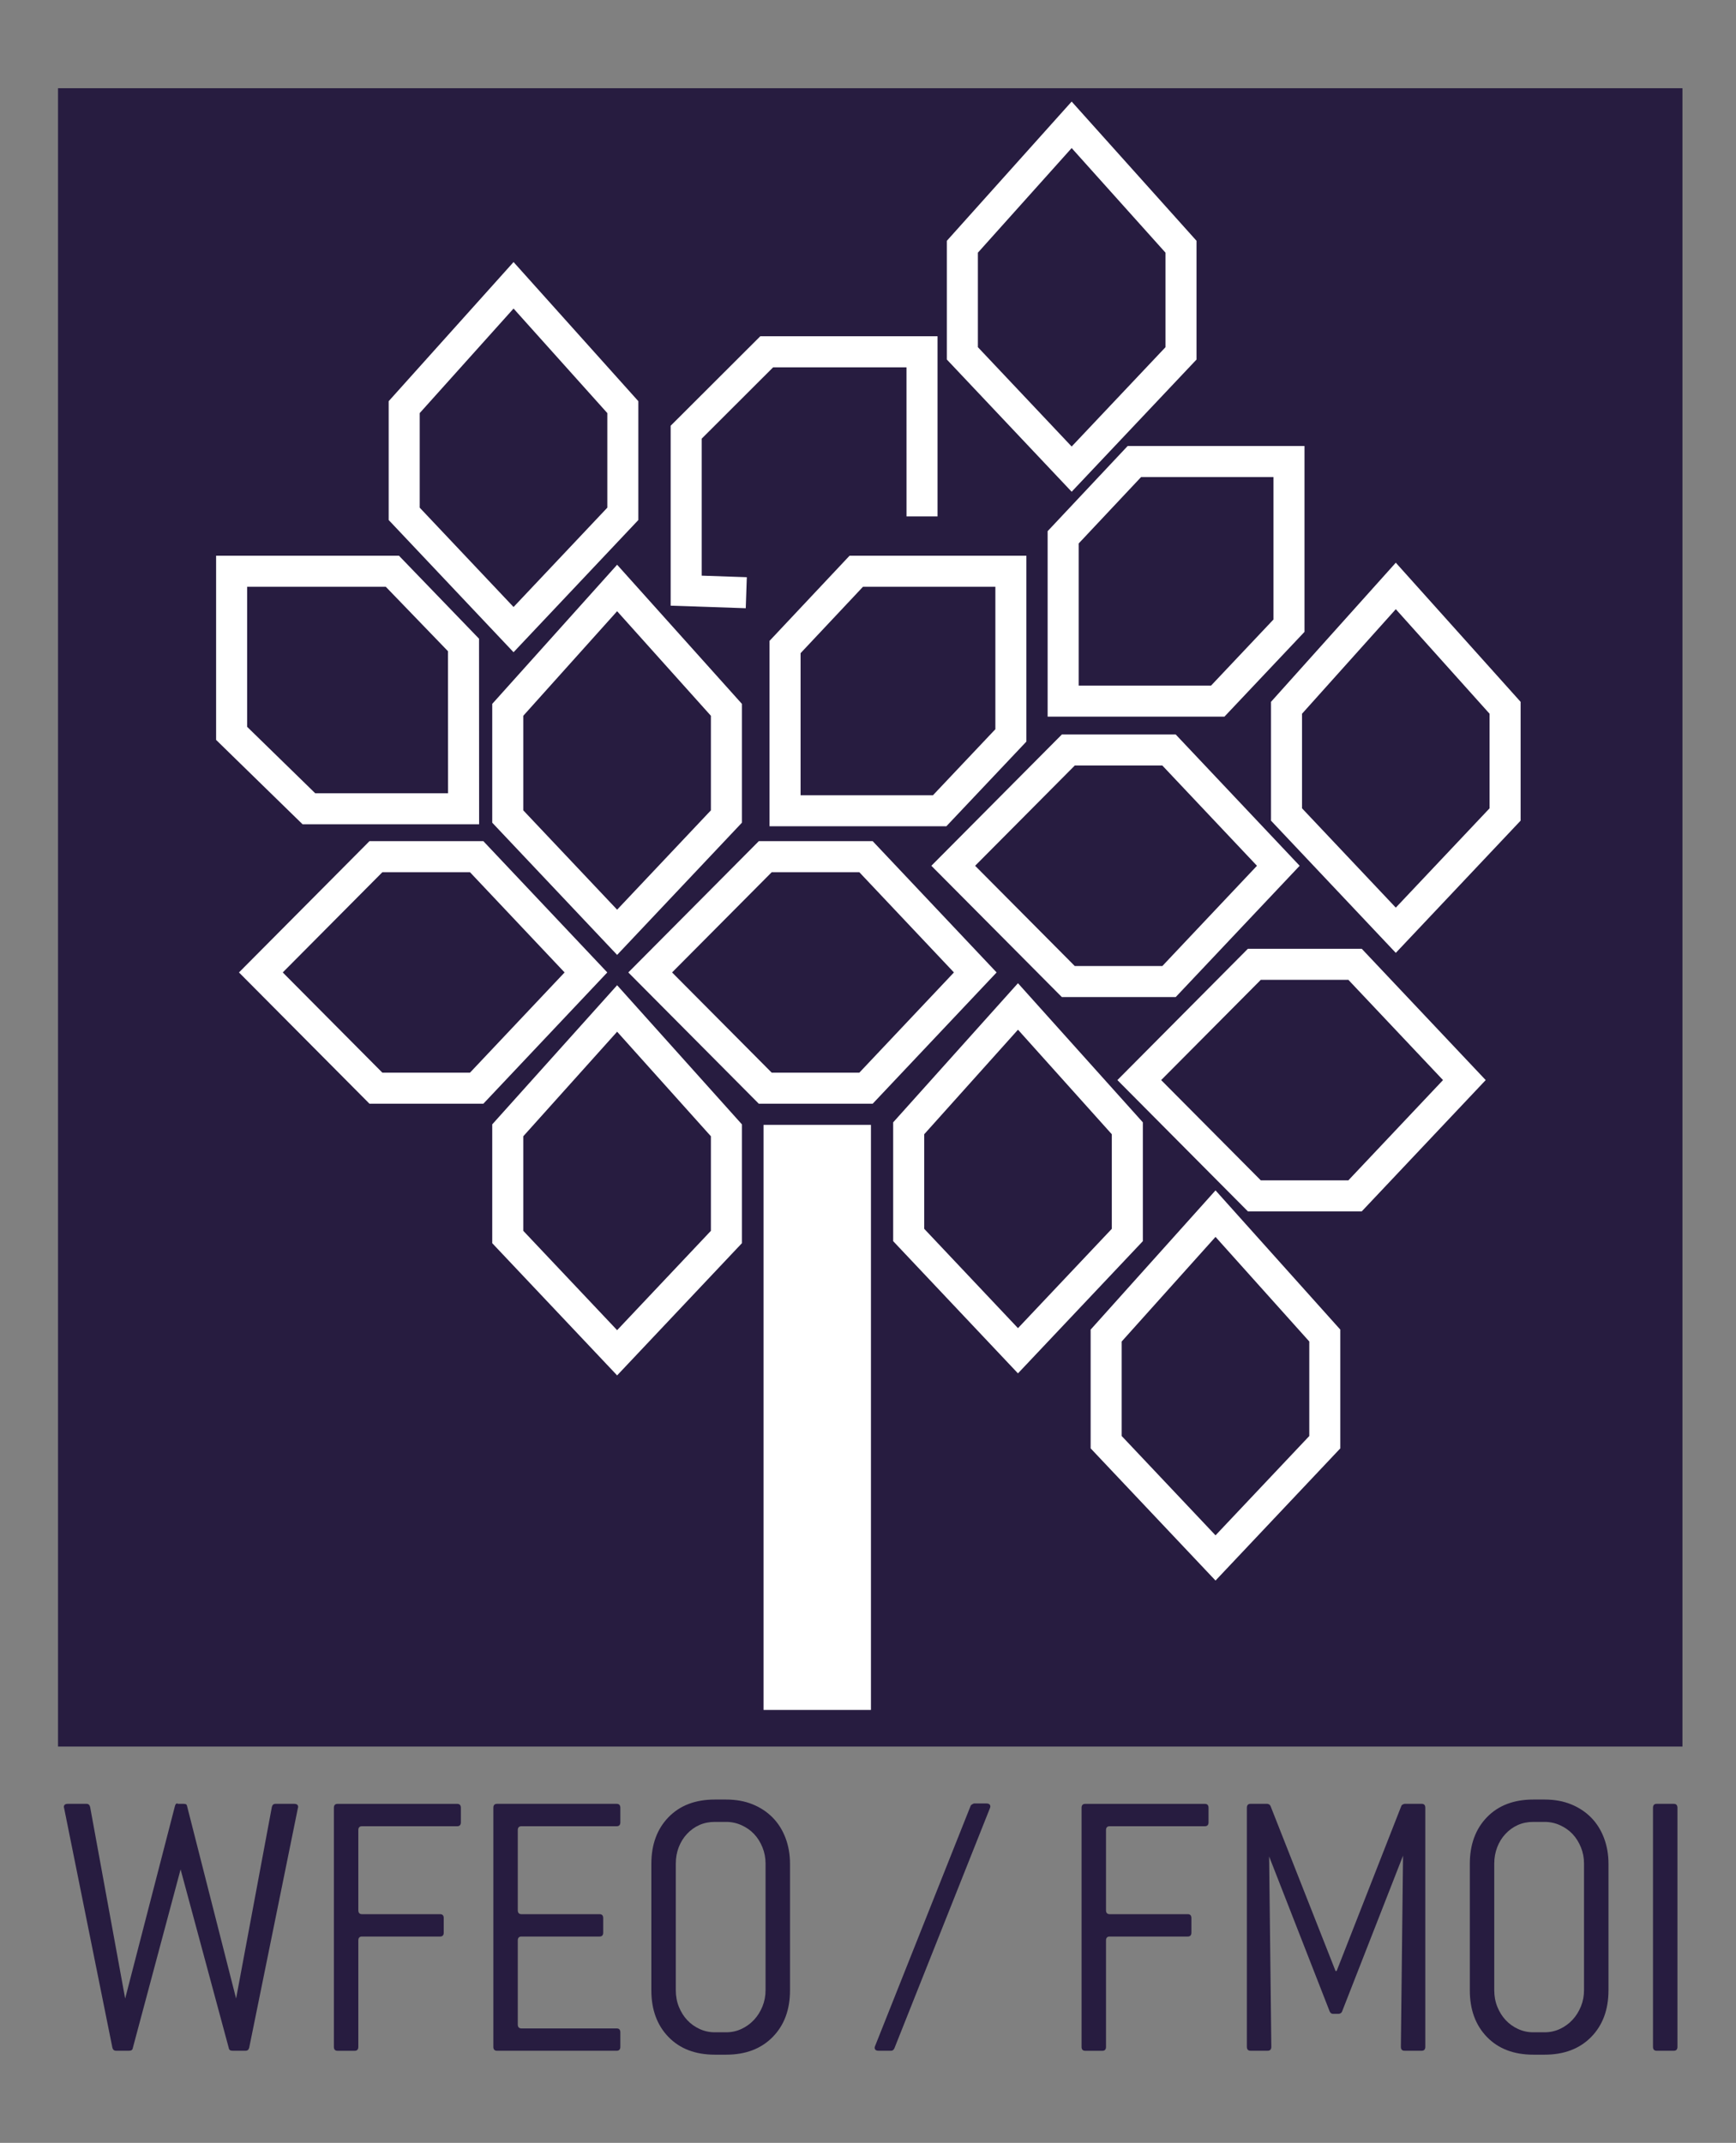
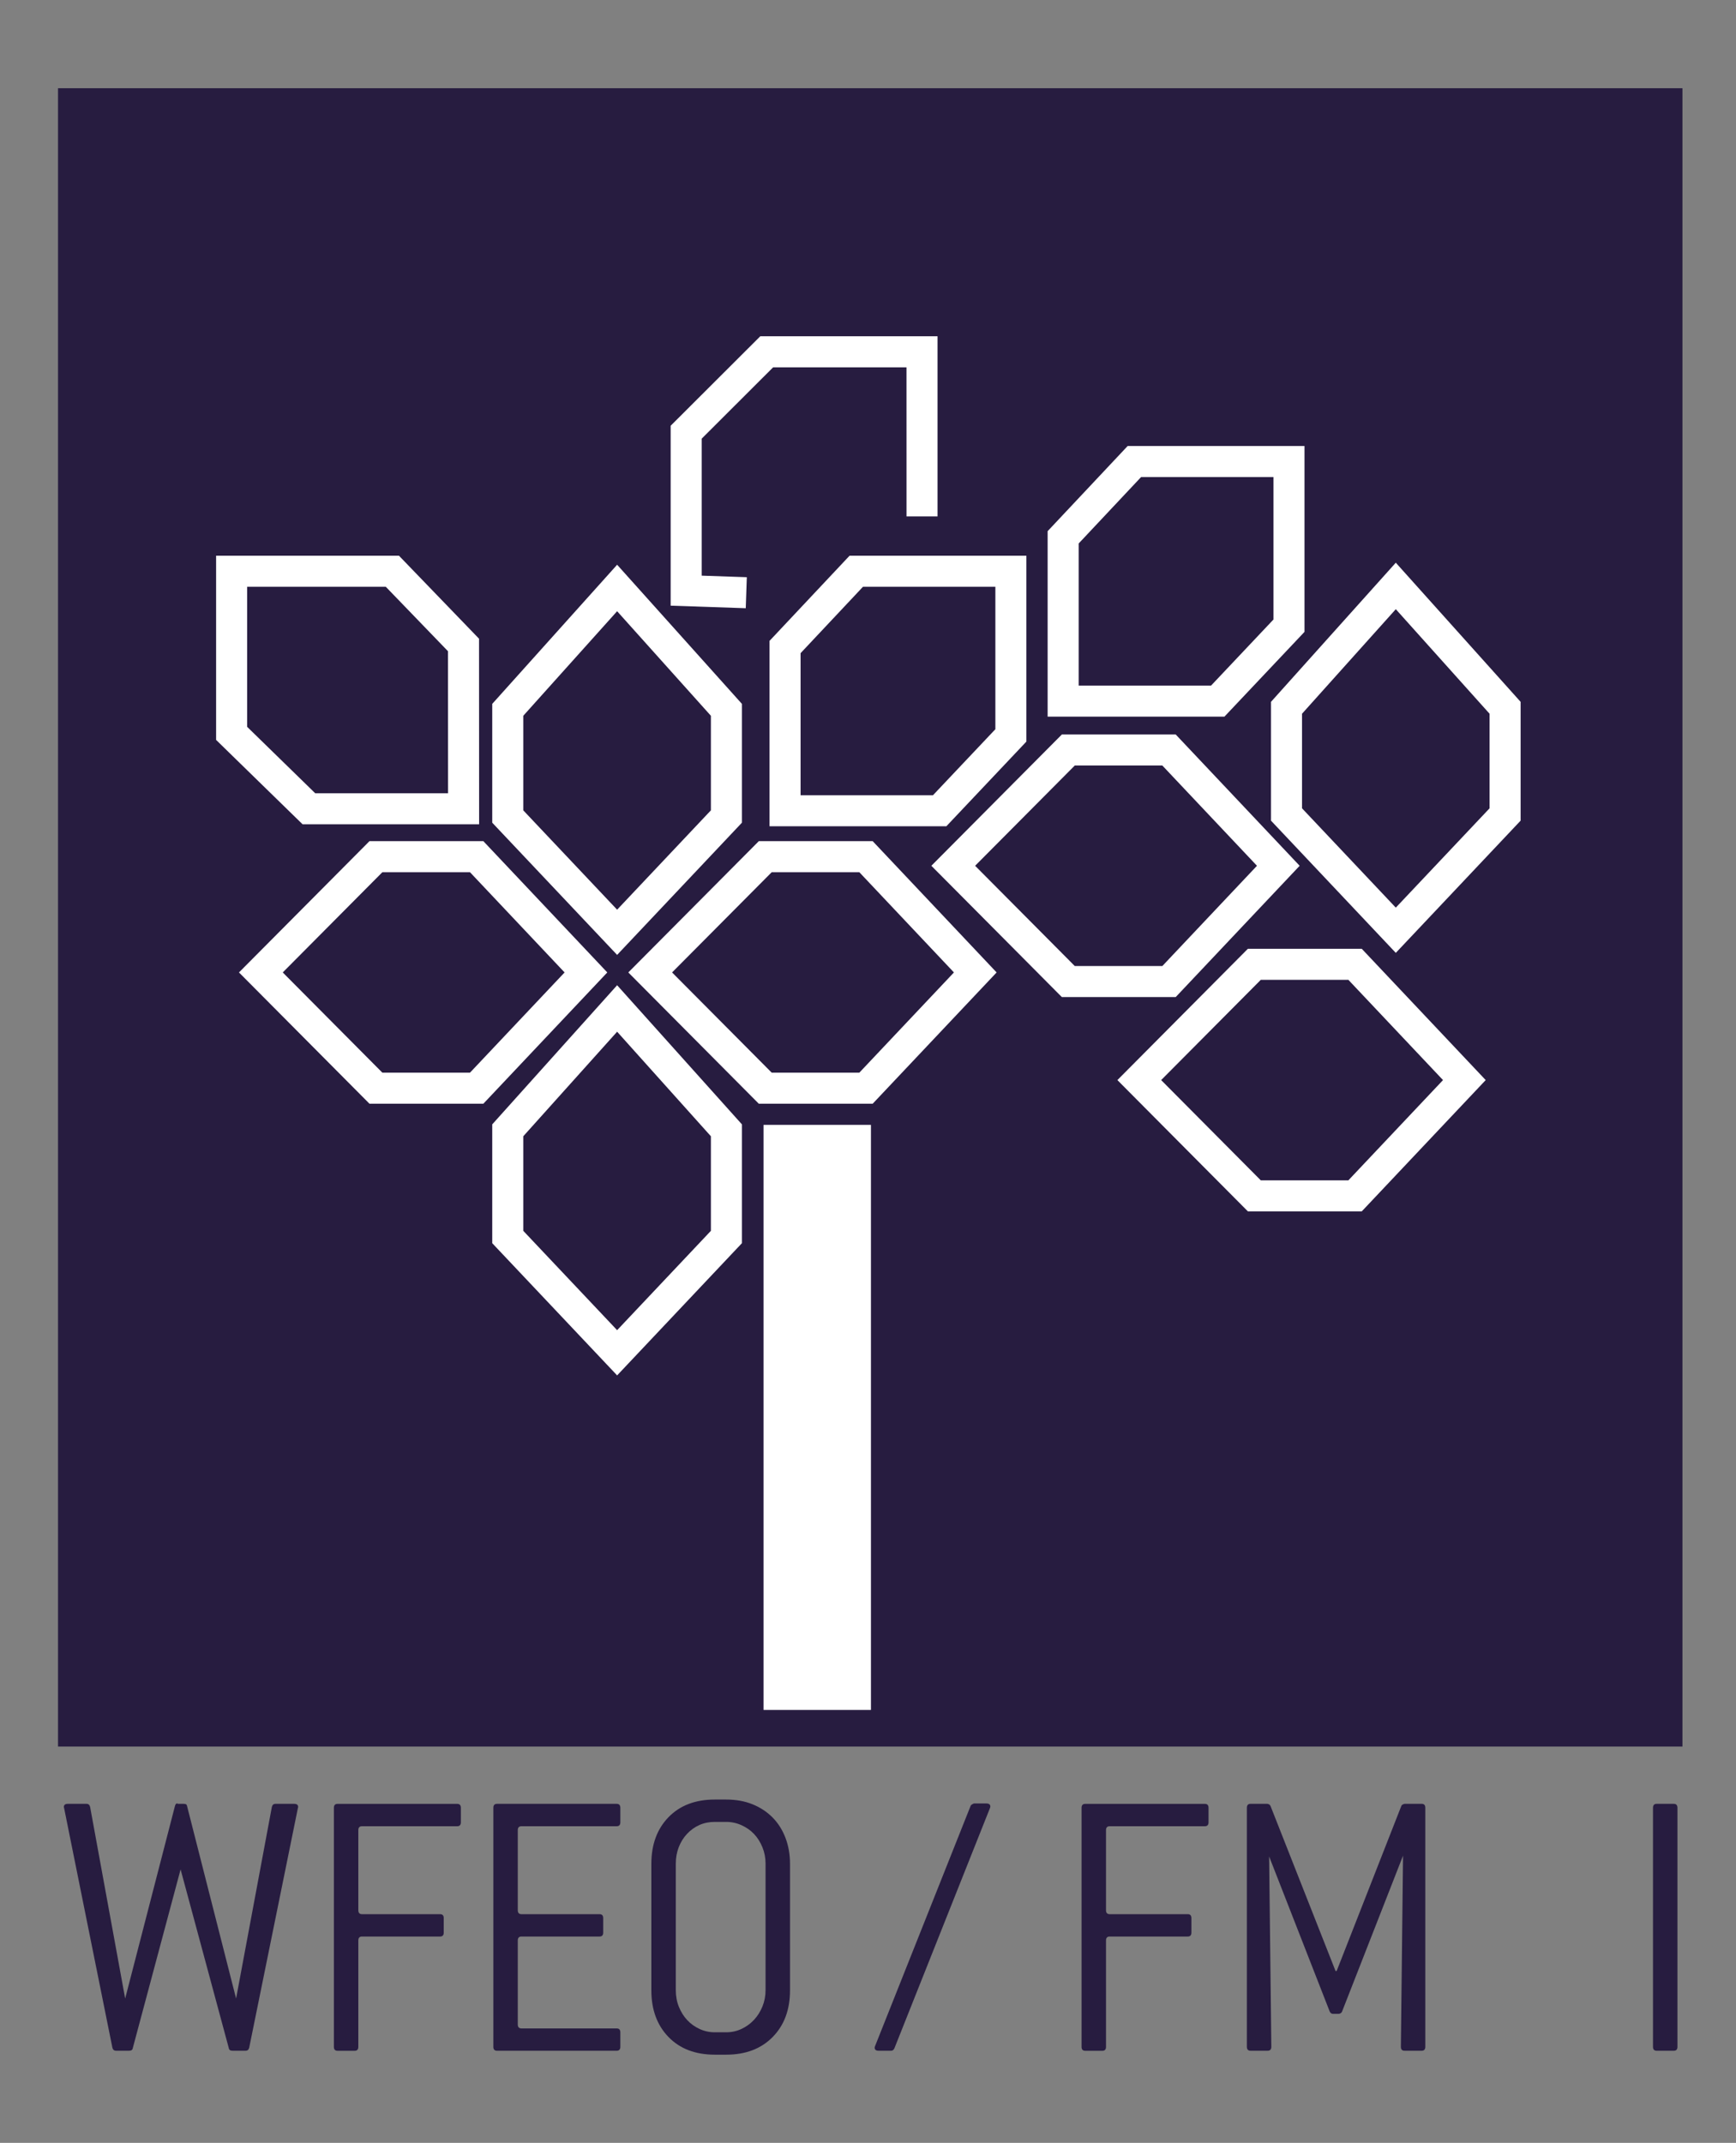
<svg xmlns="http://www.w3.org/2000/svg" version="1.1" id="Vrstva_1" x="0px" y="0px" width="97.25px" height="120px" viewBox="0 0 97.25 120" enable-background="new 0 0 97.25 120" xml:space="preserve">
  <rect x="0" y="0" width="97.25" height="120" fill="#808080" stroke="none" />
  <g>
    <g>
      <path fill="#271C40" d="M13.961,114.665c-0.027,0.117-0.095,0.175-0.205,0.175h-0.736c-0.122,0-0.191-0.051-0.204-0.153    l-2.699-10.002l-2.677,10.002c-0.014,0.103-0.082,0.153-0.205,0.153H6.5c-0.109,0-0.177-0.058-0.205-0.175l-2.698-13.387    c0-0.014-0.003-0.029-0.01-0.044c-0.007-0.014-0.01-0.029-0.01-0.043c0-0.118,0.075-0.177,0.225-0.177h1.043    c0.108,0,0.177,0.058,0.204,0.177l1.963,10.726l2.78-10.748c0.027-0.118,0.068-0.177,0.123-0.177c0.013,0,0.027,0.004,0.041,0.012    c0.013,0.008,0.027,0.01,0.041,0.01h0.286c0.055,0,0.099,0.008,0.133,0.022c0.034,0.014,0.058,0.058,0.071,0.133l2.739,10.748    l2.003-10.726c0.027-0.118,0.095-0.177,0.205-0.177h1.043c0.15,0,0.225,0.058,0.225,0.177c0,0.014-0.003,0.029-0.01,0.043    c-0.007,0.016-0.01,0.03-0.01,0.044L13.961,114.665z" />
      <path fill="#271C40" d="M25.818,102.047c0,0.147-0.068,0.221-0.205,0.221h-5.335c-0.136,0-0.205,0.073-0.205,0.22v4.484    c0,0.145,0.068,0.22,0.205,0.22h4.375c0.136,0,0.205,0.073,0.205,0.22v0.813c0,0.147-0.069,0.22-0.205,0.22h-4.375    c-0.136,0-0.205,0.074-0.205,0.22v5.958c0,0.147-0.068,0.22-0.204,0.22h-0.961c-0.136,0-0.204-0.073-0.204-0.22v-13.387    c0-0.145,0.068-0.22,0.204-0.22h6.705c0.136,0,0.205,0.074,0.205,0.22V102.047z" />
      <path fill="#271C40" d="M34.751,114.621c0,0.147-0.068,0.22-0.205,0.22h-6.705c-0.136,0-0.204-0.073-0.204-0.22v-13.387    c0-0.145,0.068-0.22,0.204-0.22h6.705c0.136,0,0.205,0.074,0.205,0.22v0.813c0,0.147-0.068,0.221-0.205,0.221h-5.335    c-0.136,0-0.205,0.073-0.205,0.22v4.484c0,0.145,0.068,0.22,0.205,0.22h4.375c0.136,0,0.205,0.073,0.205,0.22v0.813    c0,0.147-0.069,0.22-0.205,0.22h-4.375c-0.136,0-0.205,0.074-0.205,0.22v4.704c0,0.147,0.068,0.221,0.205,0.221h5.335    c0.136,0,0.205,0.073,0.205,0.22V114.621z" />
      <path fill="#271C40" d="M44.256,111.455c0,1.085-0.323,1.956-0.971,2.616c-0.647,0.659-1.516,0.989-2.606,0.989h-0.634    c-1.091,0-1.956-0.33-2.596-0.989c-0.64-0.66-0.961-1.532-0.961-2.616v-7.077c0-1.085,0.32-1.956,0.961-2.616    c0.64-0.659,1.506-0.989,2.596-0.989h0.634c0.545,0,1.035,0.088,1.472,0.264c0.436,0.175,0.811,0.422,1.124,0.737    c0.313,0.316,0.555,0.696,0.726,1.143c0.17,0.447,0.255,0.934,0.255,1.461V111.455z M42.886,104.361    c0-0.323-0.058-0.629-0.175-0.915c-0.117-0.286-0.272-0.533-0.464-0.738c-0.192-0.205-0.426-0.37-0.701-0.495    s-0.563-0.187-0.865-0.187h-0.639c-0.316,0-0.605,0.058-0.865,0.175c-0.262,0.118-0.492,0.283-0.691,0.496    c-0.199,0.213-0.353,0.462-0.464,0.748c-0.11,0.286-0.164,0.591-0.164,0.915v7.09c0,0.338,0.058,0.65,0.175,0.937    c0.117,0.286,0.272,0.531,0.464,0.737c0.192,0.207,0.423,0.372,0.69,0.496s0.553,0.187,0.855,0.187h0.639    c0.302,0,0.587-0.062,0.855-0.187c0.268-0.125,0.501-0.294,0.701-0.507c0.199-0.213,0.357-0.462,0.474-0.75    c0.117-0.286,0.175-0.59,0.175-0.913V104.361z" />
      <path fill="#271C40" d="M50.102,114.708c-0.041,0.088-0.103,0.133-0.184,0.133h-0.695c-0.149,0-0.225-0.058-0.225-0.175    c0-0.03,0.014-0.074,0.041-0.132l5.335-13.408c0.014-0.044,0.075-0.088,0.184-0.133h0.695c0.15,0,0.225,0.058,0.225,0.177    c0,0.029-0.014,0.073-0.041,0.131L50.102,114.708z" />
      <path fill="#271C40" d="M67.702,102.047c0,0.147-0.068,0.221-0.204,0.221h-5.335c-0.136,0-0.205,0.073-0.205,0.22v4.484    c0,0.145,0.068,0.22,0.205,0.22h4.374c0.136,0,0.205,0.073,0.205,0.22v0.813c0,0.147-0.069,0.22-0.205,0.22h-4.374    c-0.136,0-0.205,0.074-0.205,0.22v5.958c0,0.147-0.068,0.22-0.204,0.22h-0.961c-0.136,0-0.204-0.073-0.204-0.22v-13.387    c0-0.145,0.068-0.22,0.204-0.22h6.705c0.136,0,0.204,0.074,0.204,0.22V102.047z" />
      <path fill="#271C40" d="M75.183,112.642c-0.027,0.074-0.088,0.117-0.183,0.132h-0.327c-0.082,0-0.143-0.044-0.184-0.132    l-3.393-8.682l0.123,10.66c0,0.147-0.069,0.22-0.205,0.22h-0.96c-0.136,0-0.205-0.073-0.205-0.22v-13.387    c0-0.145,0.069-0.22,0.205-0.22h0.941c0.095,0.016,0.156,0.058,0.183,0.132l3.639,9.231h0.061l3.619-9.231    c0.013-0.058,0.074-0.103,0.183-0.132h0.961c0.136,0,0.204,0.074,0.204,0.22v13.387c0,0.147-0.068,0.22-0.204,0.22h-0.961    c-0.136,0-0.204-0.073-0.204-0.22l0.122-10.704L75.183,112.642z" />
-       <path fill="#271C40" d="M90.106,111.455c0,1.085-0.323,1.956-0.97,2.616c-0.648,0.659-1.516,0.989-2.607,0.989h-0.633    c-1.091,0-1.956-0.33-2.597-0.989c-0.64-0.66-0.96-1.532-0.96-2.616v-7.077c0-1.085,0.32-1.956,0.96-2.616    c0.64-0.659,1.506-0.989,2.597-0.989h0.633c0.546,0,1.037,0.088,1.472,0.264c0.436,0.175,0.811,0.422,1.125,0.737    c0.313,0.316,0.555,0.696,0.725,1.143c0.171,0.447,0.256,0.934,0.256,1.461V111.455z M88.736,104.361    c0-0.323-0.058-0.629-0.175-0.915c-0.117-0.286-0.272-0.533-0.464-0.738c-0.192-0.205-0.426-0.37-0.701-0.495    c-0.274-0.125-0.562-0.187-0.865-0.187h-0.638c-0.317,0-0.605,0.058-0.866,0.175c-0.261,0.118-0.491,0.283-0.69,0.496    c-0.2,0.213-0.355,0.462-0.464,0.748c-0.11,0.286-0.165,0.591-0.165,0.915v7.09c0,0.338,0.058,0.65,0.175,0.937    c0.117,0.286,0.271,0.531,0.464,0.737c0.192,0.207,0.422,0.372,0.69,0.496c0.268,0.125,0.553,0.187,0.856,0.187h0.638    c0.303,0,0.587-0.062,0.856-0.187c0.268-0.125,0.501-0.294,0.7-0.507c0.199-0.213,0.357-0.462,0.474-0.75    c0.117-0.286,0.175-0.59,0.175-0.913V104.361z" />
      <path fill="#271C40" d="M93.97,114.621c0,0.147-0.069,0.22-0.205,0.22h-0.96c-0.136,0-0.205-0.073-0.205-0.22v-13.387    c0-0.145,0.069-0.22,0.205-0.22h0.96c0.136,0,0.205,0.074,0.205,0.22V114.621z" />
    </g>
    <g>
      <rect x="3.25" y="4.94" fill="#271C40" width="91" height="92.866" />
      <polygon fill="#FFFFFF" points="34.571,32.927 33.924,33.507 39.824,40.083 39.824,45.379 34.571,50.942 29.314,45.379     29.314,40.083 35.218,33.507 34.571,32.927 33.924,33.507 34.571,32.927 33.924,32.346 27.575,39.417 27.575,46.07 34.571,53.474     41.562,46.07 41.562,39.417 34.571,31.625 33.924,32.346   " />
-       <polygon fill="#FFFFFF" points="60.034,6.99 59.387,7.57 65.291,14.15 65.291,19.442 60.034,25.005 54.781,19.442 54.781,14.15     60.681,7.57 60.034,6.99 59.387,7.57 60.034,6.99 59.387,6.409 53.042,13.485 53.042,20.133 60.034,27.537 67.029,20.134     67.029,13.485 60.034,5.688 59.387,6.409   " />
-       <polygon fill="#FFFFFF" points="28.769,15.977 28.122,16.557 34.022,23.133 34.022,28.429 28.769,33.992 23.512,28.429     23.512,23.133 29.416,16.558 28.769,15.977 28.122,16.557 28.769,15.977 28.122,15.396 21.773,22.467 21.773,29.12 28.769,36.524     35.76,29.12 35.76,22.467 28.769,14.675 28.122,15.396   " />
      <polygon fill="#FFFFFF" points="34.571,56.474 33.924,57.054 39.824,63.63 39.824,68.926 34.571,74.489 29.314,68.926     29.314,63.63 35.218,57.055 34.571,56.474 33.924,57.054 34.571,56.474 33.924,55.893 27.575,62.964 27.575,69.618 34.571,77.021     41.562,69.617 41.562,62.964 34.571,55.172 33.924,55.893   " />
-       <polygon fill="#FFFFFF" points="57.027,56.361 56.38,56.941 62.283,63.517 62.283,68.813 57.027,74.376 51.774,68.813     51.774,63.517 57.674,56.941 57.027,56.361 56.38,56.941 57.027,56.361 56.379,55.78 50.035,62.851 50.035,69.504 57.026,76.908     64.022,69.504 64.022,62.851 57.026,55.059 56.379,55.78   " />
      <polygon fill="#FFFFFF" points="78.192,32.813 77.545,33.393 83.445,39.969 83.445,45.265 78.192,50.827 72.939,45.265     72.939,39.969 78.839,33.393 78.192,32.813 77.545,33.393 78.192,32.813 77.545,32.232 71.201,39.303 71.201,45.956 78.192,53.36     85.184,45.956 85.184,39.303 78.192,31.511 77.545,32.232   " />
      <polygon fill="#FFFFFF" points="53.4,48.483 54.016,49.096 60.208,42.869 65.114,42.869 70.415,48.483 65.114,54.097     60.208,54.097 54.016,47.87 53.4,48.483 54.016,49.096 53.4,48.483 52.784,49.096 59.484,55.835 65.863,55.835 72.806,48.483     65.863,41.131 59.485,41.131 52.174,48.483 52.784,49.096   " />
      <polygon fill="#FFFFFF" points="36.424,54.456 37.04,55.069 43.232,48.842 48.138,48.842 53.439,54.456 48.138,60.07     43.232,60.07 37.04,53.843 36.424,54.456 37.04,55.069 36.424,54.456 35.807,55.069 42.508,61.808 48.887,61.808 55.83,54.456     48.887,47.104 42.509,47.104 35.198,54.456 35.807,55.069   " />
      <polygon fill="#FFFFFF" points="14.613,54.456 15.23,55.069 21.421,48.842 26.327,48.842 31.628,54.456 26.327,60.07     21.421,60.07 15.23,53.843 14.613,54.456 15.23,55.069 14.613,54.456 13.997,55.069 20.698,61.808 27.077,61.808 34.02,54.456     27.077,47.104 20.698,47.104 13.387,54.456 13.997,55.069   " />
      <polygon fill="#FFFFFF" points="63.822,60.484 64.438,61.097 70.629,54.87 75.535,54.87 80.837,60.484 75.535,66.098     70.629,66.098 64.438,59.871 63.822,60.484 64.438,61.097 63.822,60.484 63.205,61.097 69.906,67.836 76.285,67.836     83.228,60.484 76.285,53.131 69.906,53.131 62.596,60.484 63.205,61.097   " />
-       <polygon fill="#FFFFFF" points="68.093,67.963 67.446,68.544 73.346,75.123 73.346,80.416 68.093,85.978 62.836,80.415     62.836,75.124 68.74,68.544 68.093,67.963 67.446,68.544 68.093,67.963 67.446,67.383 61.097,74.458 61.097,81.107 68.093,88.51     75.084,81.107 75.084,74.458 68.093,66.661 67.446,67.383   " />
      <polygon fill="#FFFFFF" points="12.975,31.989 12.975,32.858 21.611,32.858 25.097,36.469 25.1,44.422 17.659,44.422     13.844,40.701 13.844,31.989 12.975,31.989 12.975,32.858 12.975,31.989 12.106,31.989 12.106,41.434 16.951,46.16 26.84,46.16     26.835,35.767 22.349,31.119 12.106,31.119 12.106,31.989   " />
      <polygon fill="#FFFFFF" points="56.629,31.989 55.76,31.989 55.76,40.836 52.265,44.532 44.848,44.532 44.848,36.577     48.345,32.858 56.629,32.858 56.629,31.989 55.76,31.989 56.629,31.989 56.629,31.119 47.593,31.119 43.109,35.888 43.109,46.271     53.014,46.271 57.498,41.528 57.498,31.119 56.629,31.119   " />
      <polygon fill="#FFFFFF" points="72.208,25.846 71.338,25.846 71.338,34.693 67.843,38.393 60.427,38.393 60.427,30.434     63.923,26.715 72.208,26.715 72.208,25.846 71.338,25.846 72.208,25.846 72.208,24.976 63.171,24.976 58.688,29.745     58.688,40.132 68.592,40.132 73.077,35.385 73.077,24.976 72.208,24.976   " />
      <polygon fill="#FFFFFF" points="41.836,32.323 39.309,32.236 39.309,24.564 43.31,20.57 50.782,20.57 50.783,28.919     52.521,28.919 52.521,18.831 42.591,18.831 37.57,23.842 37.57,33.917 41.777,34.06 41.836,32.323   " />
      <rect x="42.774" y="62.992" fill="#FFFFFF" width="6.016" height="32.764" />
    </g>
  </g>
</svg>